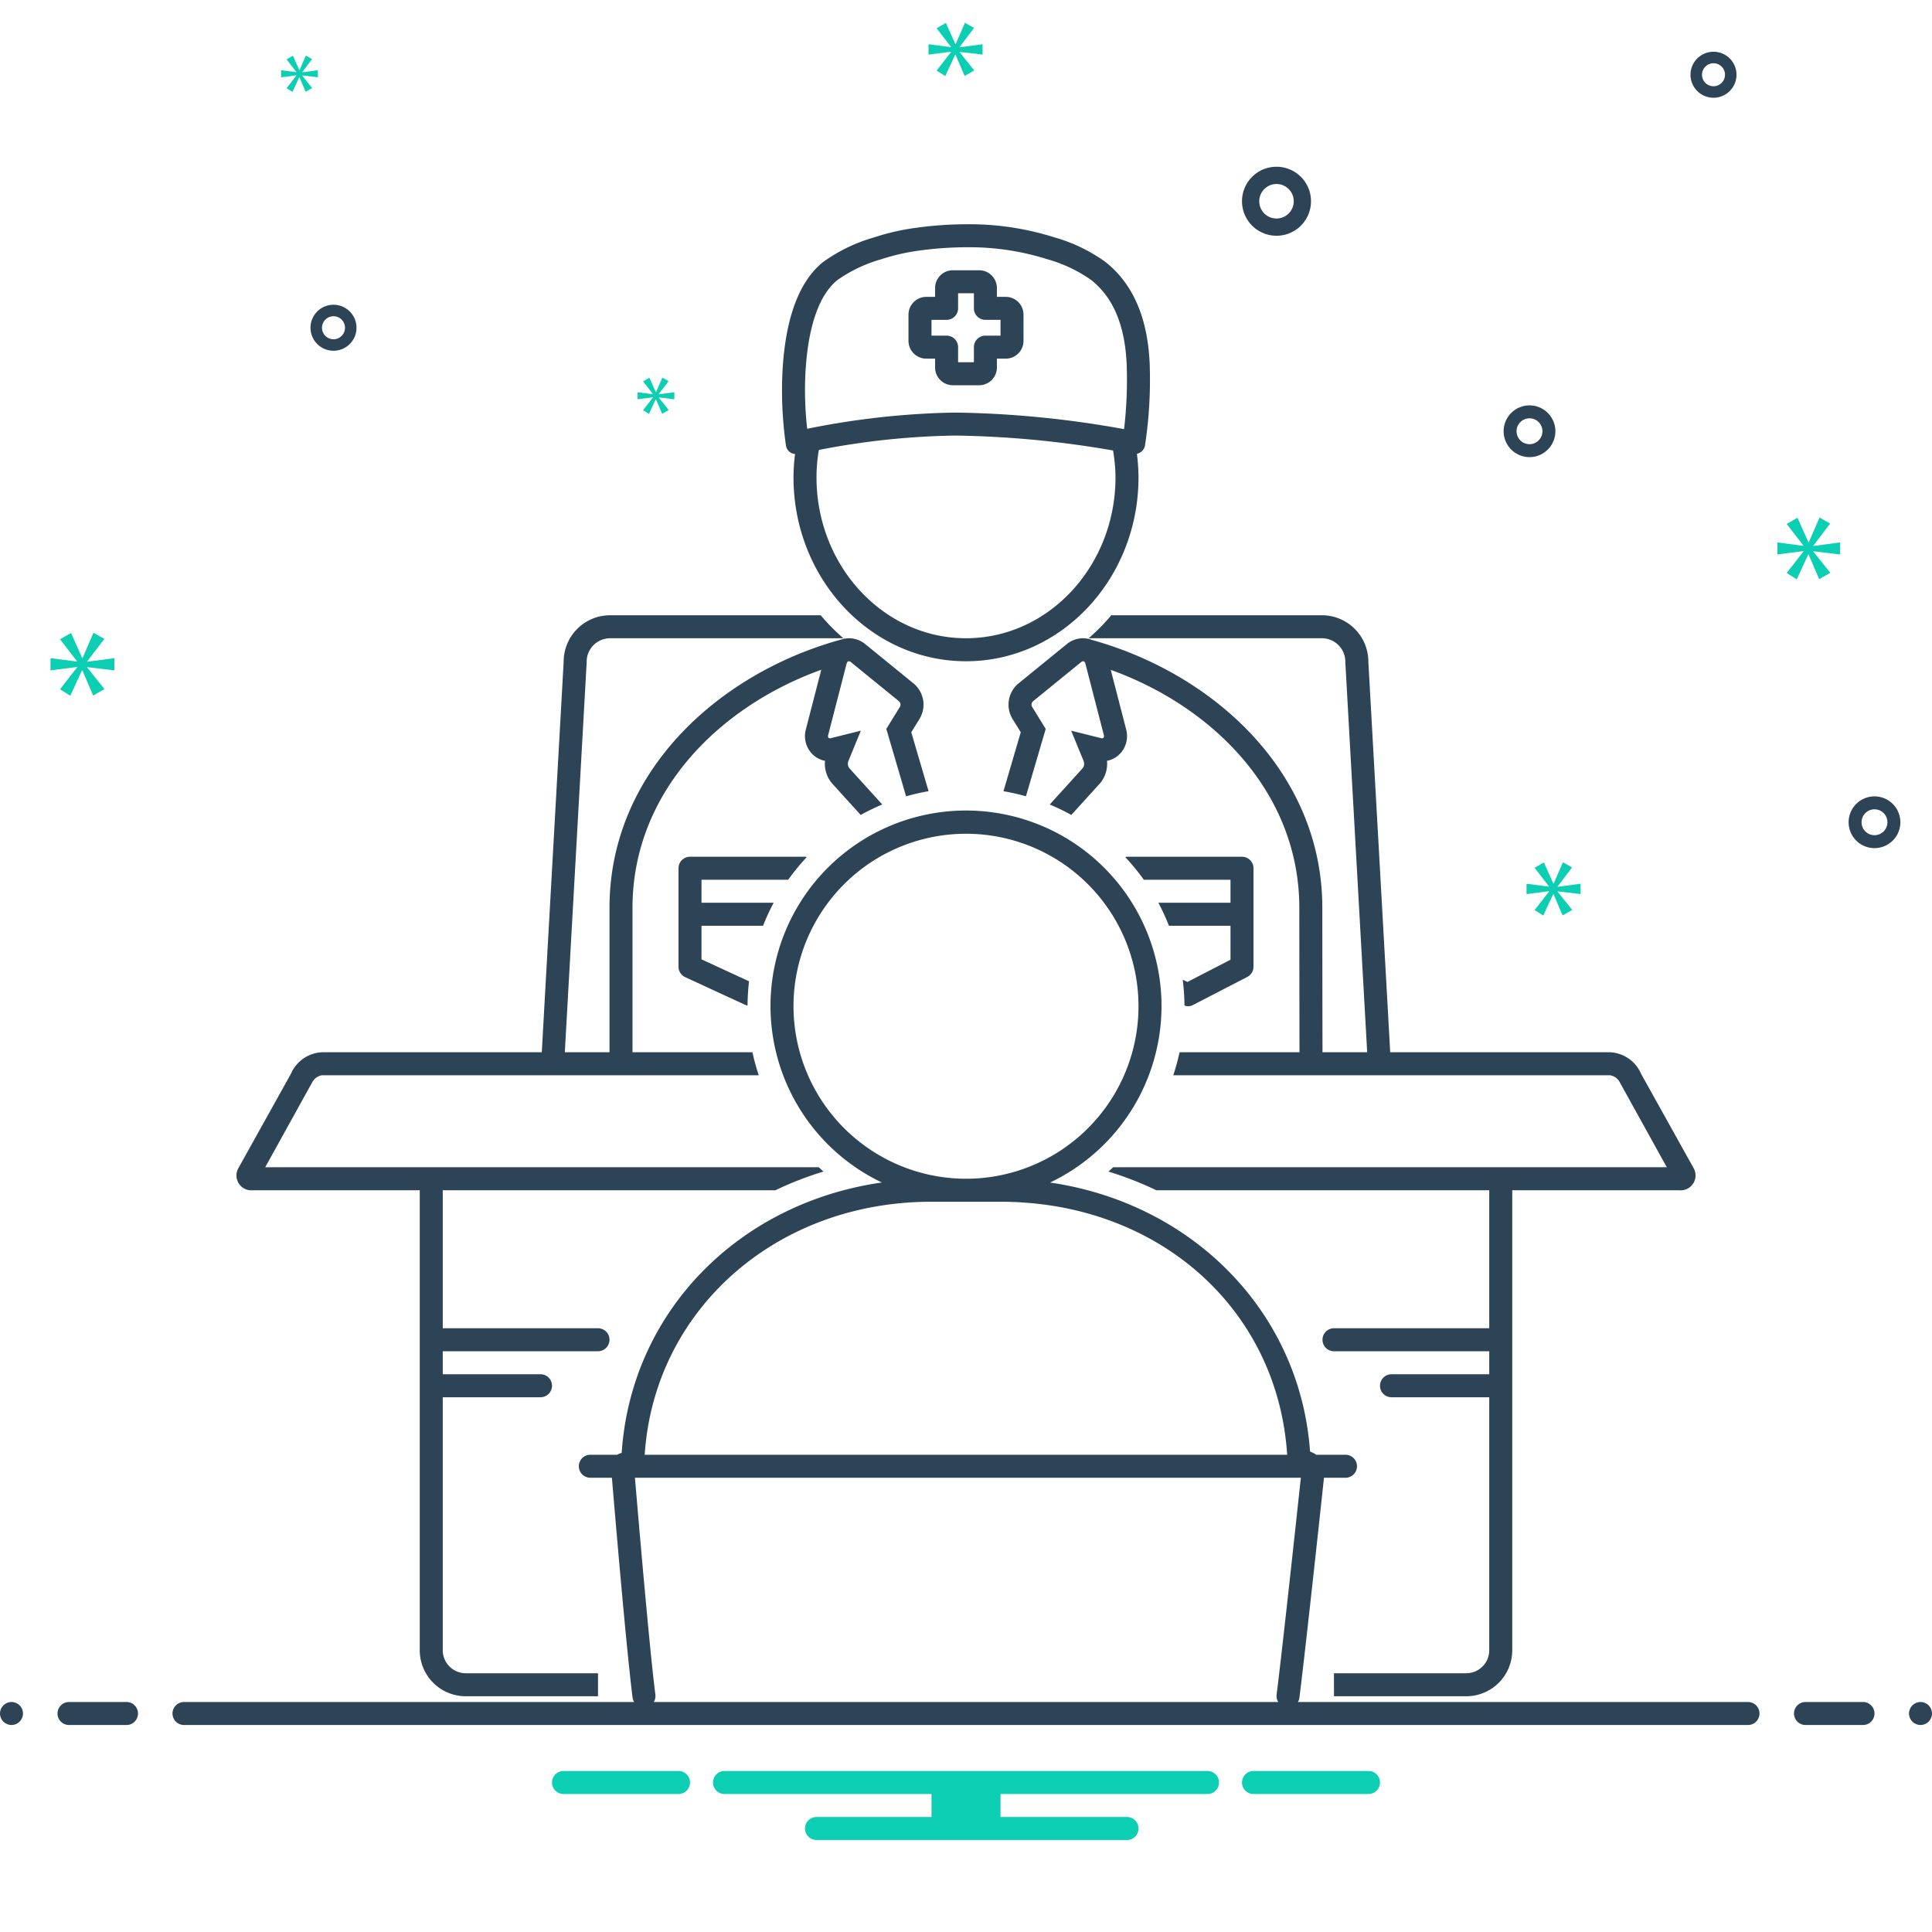
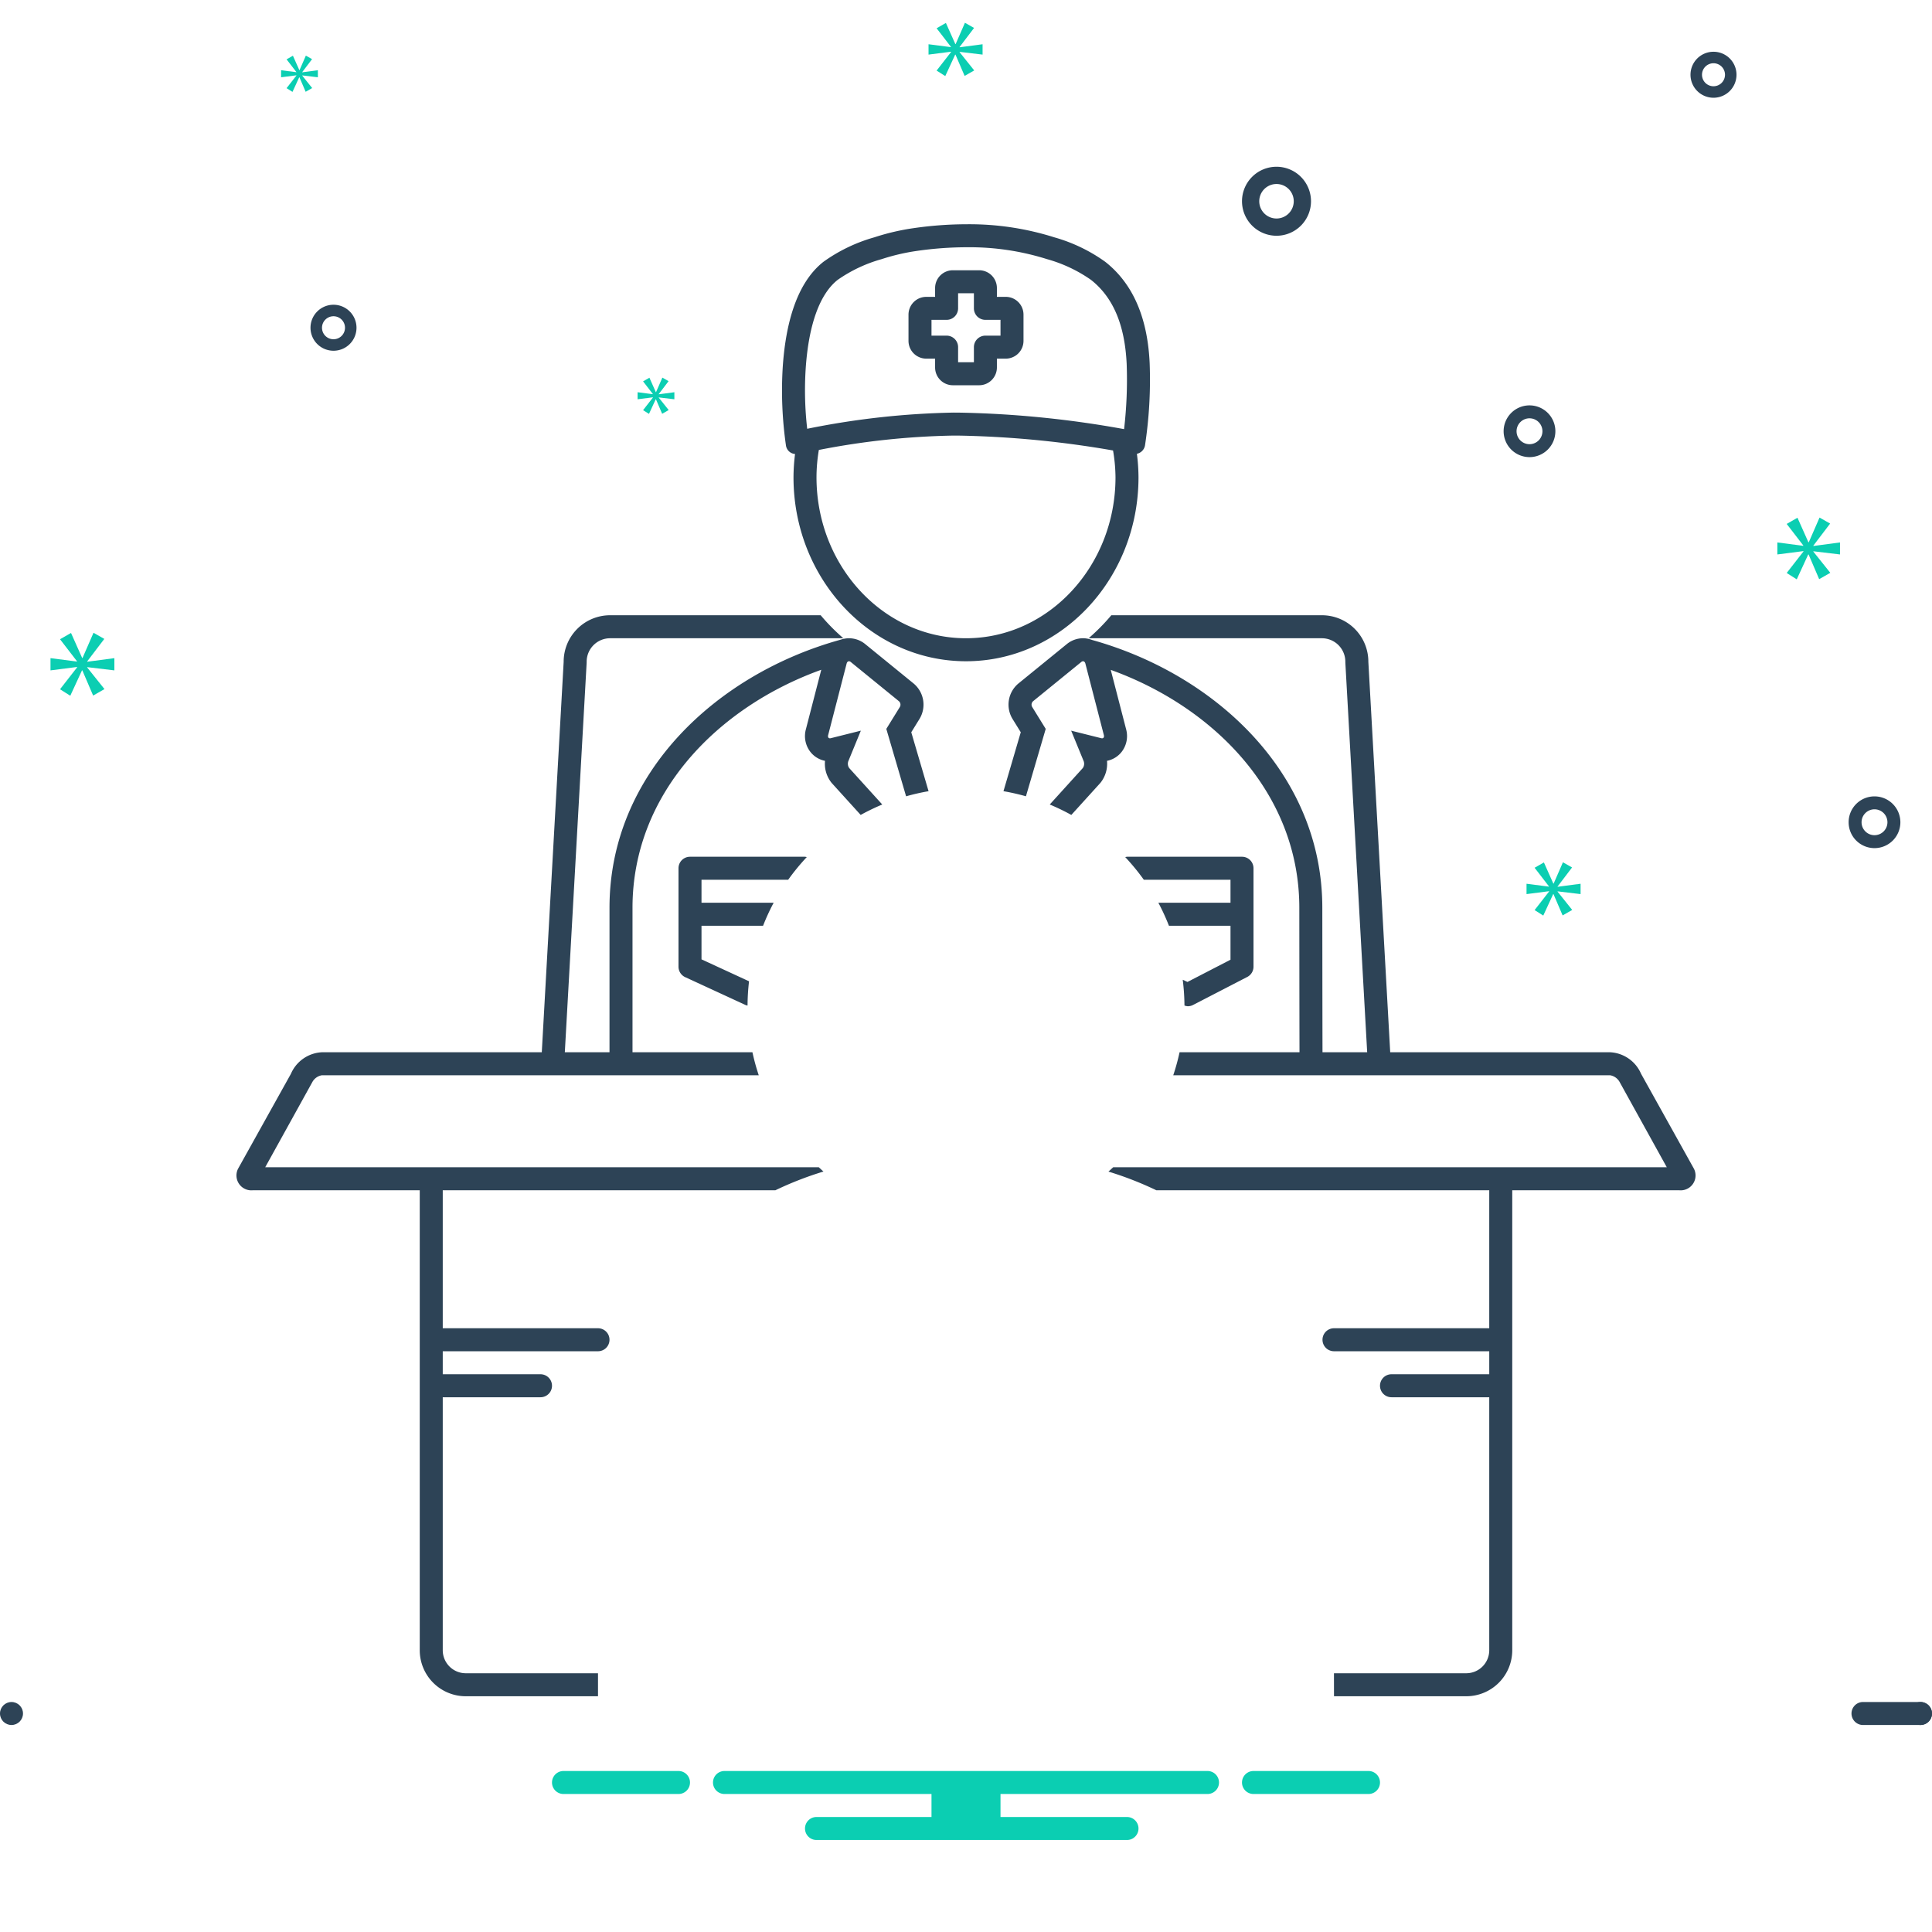
<svg xmlns="http://www.w3.org/2000/svg" preserveAspectRatio="xMidYMid slice" width="112px" height="112px" data-name="Layer 1" viewBox="0 0 168 168">
  <path fill="#2d4356" d="M69.134,39.477A16.989,16.989,0,0,0,69,41.503C69,50.335,75.721,57.5,84,57.5c8.278,0,15-7.165,15-15.997a16.568,16.568,0,0,0-.139-2.043.904.904,0,0,0,.703-.718,37.97,37.97,0,0,0,.405-7.202c-.164-3.394-1.153-6.642-3.862-8.775a14.201,14.201,0,0,0-4.432-2.129A24.49,24.49,0,0,0,84.062,19.5a32.54,32.54,0,0,0-4.598.336,20.107,20.107,0,0,0-3.426.798A14.214,14.214,0,0,0,71.605,22.764c-2.55,2.007-3.323,5.941-3.54,9.14a33.44,33.44,0,0,0,.279,6.831A.861.861,0,0,0,69.134,39.477ZM84,55.5c-7.169,0-13-6.279-13-13.997a14.463,14.463,0,0,1,.204-2.377,66.528,66.528,0,0,1,11.708-1.249q.417,0,.83.009a86.875,86.875,0,0,1,13.045,1.286A14.413,14.413,0,0,1,97,41.503C97,49.221,91.169,55.5,84,55.5ZM70.061,32.04c.258-3.811,1.22-6.475,2.782-7.705a12.527,12.527,0,0,1,3.818-1.8,18.097,18.097,0,0,1,3.086-.719A30.55,30.55,0,0,1,84.062,21.5a22.449,22.449,0,0,1,6.988,1.035,12.514,12.514,0,0,1,3.819,1.801c1.923,1.515,2.938,3.902,3.102,7.299a36.982,36.982,0,0,1-.225,5.68,88.729,88.729,0,0,0-13.96-1.427q-.436-.009-.875-.01a70.025,70.025,0,0,0-12.72,1.407A29.506,29.506,0,0,1,70.061,32.04Z" />
  <path fill="#2d4356" d="M80.544 31.186H81.313v.77A1.546 1.546 0 0 0 82.858 33.5h2.285A1.546 1.546 0 0 0 86.687 31.956v-.77h.769A1.546 1.546 0 0 0 89 29.643V27.357a1.546 1.546 0 0 0-1.544-1.544H86.687v-.77A1.546 1.546 0 0 0 85.143 23.5H82.858A1.546 1.546 0 0 0 81.313 25.044v.77h-.769A1.546 1.546 0 0 0 79 27.357v2.285A1.546 1.546 0 0 0 80.544 31.186zM81 27.813h1.313a1 1 0 0 0 1-1V25.5h1.374v1.313a1 1 0 0 0 1 1H87v1.373H85.687a1 1 0 0 0-1 1V31.5H83.313V30.186a1 1 0 0 0-1-1H81zM100.727 78.5a18.991 18.991 0 0 1 .92 2H107v2.953l-3.741 1.934-.413-.19a19.064 19.064 0 0 1 .151 2.241 1.02 1.02 0 0 0 .287.062 1.003 1.003 0 0 0 .46-.111l4.716-2.438A1.001 1.001 0 0 0 109 84.061V75.5a1 1 0 0 0-1-1H98a.903.903 0 0 0-.154.031A19.041 19.041 0 0 1 99.462 76.5H107v2zM68.538 76.5a19.041 19.041 0 0 1 1.616-1.969A.903.903 0 0 0 70 74.5H60a1 1 0 0 0-1 1v8.561a1 1 0 0 0 .581.908l5.284 2.439a.95.95 0 0 0 .139.03 19.171 19.171 0 0 1 .13-2.109L61 83.422V80.5h5.354a18.991 18.991 0 0 1 .92-2H61v-2z" />
  <path fill="#2d4356" d="M94.663 55.5H114.959a2.041 2.041 0 0 1 2.027 2.05c0 .037.001.075.003.112L118.885 91.5h-3.885L115 91.497c-.01-3.954-.016-12.556-.016-12.555 0-11.7-9.329-20.314-20.024-23.294a2.075 2.075 0 0 0-.251-.076c-.034-.009-.066-.022-.1-.03l-.004.003a2.18 2.18 0 0 0-.429-.046 2.24 2.24 0 0 0-1.412.511l-4.193 3.413a2.393 2.393 0 0 0-.513 3.112l.704 1.139-1.504 5.125a18.871 18.871 0 0 1 1.954.444l1.72-5.862-1.172-1.898a.4.4 0 0 1 .075-.509l4.197-3.416A.232.232 0 0 1 94.176 57.5c.091 0 .17.071.204.199l1.607 6.22c.043.168-.024.282-.154.282a.262.262 0 0 1-.064-.008l-2.625-.657 1.09 2.655a.653.653 0 0 1-.08.599l-2.872 3.167a18.878 18.878 0 0 1 1.877.907l2.477-2.731c.025-.027.049-.055.072-.083a2.653 2.653 0 0 0 .553-1.891 2.135 2.135 0 0 0 1.284-.793 2.242 2.242 0 0 0 .379-1.95L96.587 58.249c8.979 3.236 16.397 10.754 16.397 20.693 0 0 .006 8.601.016 12.558H102.571a18.905 18.905 0 0 1-.549 2H140a1.162 1.162 0 0 1 .83.575L144.938 101.5H96.8c-.138.126-.273.255-.415.377a29.575 29.575 0 0 1 4.163 1.623H129.5v12H116a1 1 0 0 0 0 2h13.5v2H121a1 1 0 0 0 0 2h8.5v22a2.002 2.002 0 0 1-2 2H115.996c.002.799.002 1.48.004 1.992l-.001.008H127.5a4 4 0 0 0 4-4v-40H146a1.294 1.294 0 0 0 1.298-1.873l-4.596-8.254A3.099 3.099 0 0 0 140 91.5H120.888l-1.901-33.95A4.039 4.039 0 0 0 114.959 53.5H96.636A17.572 17.572 0 0 1 94.663 55.5zM22 103.5H36.5v40a4 4 0 0 0 4 4H52v-2H40.5a2.002 2.002 0 0 1-2-2v-22H47a1 1 0 0 0 0-2H38.5v-2H52a1 1 0 0 0 0-2H38.5v-12H67.428a29.542 29.542 0 0 1 4.18-1.628c-.14-.12-.273-.248-.409-.372H23.062l4.108-7.425A1.162 1.162 0 0 1 28 93.5H65.978a18.774 18.774 0 0 1-.549-2H55V78.942c0-9.947 7.428-17.469 16.415-20.701L70.077 63.418a2.24 2.24 0 0 0 .379 1.948 2.135 2.135 0 0 0 1.284.793A2.653 2.653 0 0 0 72.293 68.05c.023.028.047.056.072.083l2.477 2.731a18.872 18.872 0 0 1 1.877-.907l-2.872-3.167a.653.653 0 0 1-.08-.599l1.09-2.655-2.625.657a.262.262 0 0 1-.064.008c-.13 0-.198-.114-.154-.282l1.607-6.22c.033-.128.112-.199.204-.199a.232.232 0 0 1 .146.059l4.197 3.416a.4.4 0 0 1 .075.509l-1.172 1.898 1.72 5.862a18.871 18.871 0 0 1 1.954-.444l-1.504-5.125.704-1.14a2.394 2.394 0 0 0-.518-3.115l-4.192-3.413A2.237 2.237 0 0 0 73.825 55.5h-0a2.18 2.18 0 0 0-.429.046l-.01-.008c-.079.021-.156.049-.234.07-.023.008-.047.013-.069.021C62.363 58.593 53 67.219 53 78.942V91.5H49.115l1.896-33.838c.002-.037.003-.075.003-.112A2.041 2.041 0 0 1 53.041 55.5H73.337a17.572 17.572 0 0 1-1.973-2H53.041a4.039 4.039 0 0 0-4.027 4.05L47.112 91.5H28a3.1 3.1 0 0 0-2.702 1.873l-4.596 8.254A1.294 1.294 0 0 0 22 103.5zM149 8.5a2 2 0 1 0-2-2A2.002 2.002 0 0 0 149 8.5zm0-3a1 1 0 1 1-1 1A1.001 1.001 0 0 1 149 5.5zM111 20.5a3 3 0 1 0-3-3A3.003 3.003 0 0 0 111 20.5zm0-4.5a1.5 1.5 0 1 1-1.5 1.5A1.501 1.501 0 0 1 111 16zM163 69.25a2.25 2.25 0 1 0 2.25 2.25A2.253 2.253 0 0 0 163 69.25zm0 3.375a1.125 1.125 0 1 1 1.125-1.125A1.126 1.126 0 0 1 163 72.625zM133 39.75a2.25 2.25 0 1 0-2.25-2.25A2.253 2.253 0 0 0 133 39.75zm0-3.375a1.125 1.125 0 1 1-1.125 1.125A1.126 1.126 0 0 1 133 36.375zM29 30.5a2 2 0 1 0-2-2A2.002 2.002 0 0 0 29 30.5zm0-3a1 1 0 1 1-1 1A1.001 1.001 0 0 1 29 27.5z" />
-   <path fill="#2d4356" d="M152 148H112.865a.991.991 0 0 0 .127-.374c.507-3.984 1.814-16.112 2.137-19.126H117a1 1 0 0 0 0-2h-2.533a4.463 4.463 0 0 0-.467-.25l-.084-.038c-.869-12.164-10.247-21.585-22.608-23.382a17 17 0 1 0-14.626-.005c-12.467 1.785-21.808 11.247-22.623 23.518a1.327 1.327 0 0 0-.389.157H51.334a1 1 0 1 0 0 2h1.875c.286 3.409 1.27 14.996 1.8 19.127a.987.987 0 0 0 .131.373H16a1 1 0 0 0 0 2H152a1 1 0 0 0 0-2zM69 87.503A15 15 0 1 1 84 102.5 15.019 15.019 0 0 1 69 87.503zM80.973 104.5h6.028c13.646 0 24.098 9.242 24.927 22H56.06C56.888 113.912 67.476 104.5 80.973 104.5zM56.847 148a.979.979 0 0 0 .144-.627c-.519-4.054-1.485-15.402-1.778-18.873h57.905c-.358 3.324-1.616 14.992-2.11 18.874a.98.98 0 0 0 .145.626zM11 148H6a1 1 0 0 0 0 2h5a1 1 0 0 0 0-2z" />
  <circle cx="1" cy="149" r="1" fill="#2d4356" />
-   <path fill="#2d4356" d="M162,148h-5a1,1,0,0,0,0,2h5a1,1,0,0,0,0-2Z" />
+   <path fill="#2d4356" d="M162,148a1,1,0,0,0,0,2h5a1,1,0,0,0,0-2Z" />
  <circle cx="167" cy="149" r="1" fill="#2d4356" />
  <polygon fill="#0bceb2" points="7.583 57.511 9.07 55.556 8.131 55.024 7.177 57.214 7.145 57.214 6.175 55.039 5.22 55.587 6.691 57.496 6.691 57.527 4.391 57.23 4.391 58.294 6.707 57.997 6.707 58.028 5.22 59.936 6.112 60.5 7.13 58.294 7.16 58.294 8.099 60.484 9.085 59.921 7.583 58.043 7.583 58.012 9.945 58.294 9.945 57.23 7.583 57.542 7.583 57.511" />
  <polygon fill="#0bceb2" points="56.777 34.567 55.92 35.666 56.434 35.99 57.02 34.72 57.038 34.72 57.578 35.981 58.146 35.657 57.281 34.575 57.281 34.557 58.641 34.72 58.641 34.107 57.281 34.287 57.281 34.269 58.137 33.143 57.597 32.837 57.047 34.098 57.029 34.098 56.471 32.845 55.92 33.161 56.768 34.26 56.768 34.278 55.443 34.107 55.443 34.72 56.777 34.549 56.777 34.567" />
  <polygon fill="#0bceb2" points="26.281 6.269 27.137 5.143 26.597 4.837 26.047 6.098 26.029 6.098 25.471 4.845 24.92 5.161 25.768 6.26 25.768 6.278 24.443 6.107 24.443 6.72 25.777 6.549 25.777 6.567 24.92 7.666 25.434 7.99 26.02 6.72 26.038 6.72 26.578 7.981 27.146 7.657 26.281 6.575 26.281 6.557 27.641 6.72 27.641 6.107 26.281 6.287 26.281 6.269" />
  <polygon fill="#0bceb2" points="160 48.213 160 47.17 157.683 47.477 157.683 47.446 159.142 45.528 158.221 45.006 157.285 47.154 157.253 47.154 156.302 45.021 155.365 45.559 156.808 47.431 156.808 47.462 154.552 47.17 154.552 48.213 156.823 47.922 156.823 47.953 155.365 49.825 156.24 50.378 157.238 48.213 157.268 48.213 158.189 50.362 159.156 49.81 157.683 47.968 157.683 47.937 160 48.213" />
  <polygon fill="#0bceb2" points="82.702 4.523 81.444 6.138 82.198 6.615 83.06 4.748 83.085 4.748 83.88 6.601 84.714 6.125 83.443 4.536 83.443 4.509 85.442 4.748 85.442 3.848 83.443 4.112 83.443 4.086 84.701 2.431 83.907 1.981 83.099 3.834 83.073 3.834 82.252 1.994 81.444 2.458 82.689 4.073 82.689 4.099 80.742 3.848 80.742 4.748 82.702 4.496 82.702 4.523" />
  <polygon fill="#0bceb2" points="135.443 77.086 136.701 75.431 135.907 74.981 135.099 76.834 135.073 76.834 134.252 74.994 133.444 75.458 134.689 77.073 134.689 77.099 132.742 76.848 132.742 77.748 134.702 77.496 134.702 77.523 133.444 79.138 134.198 79.615 135.06 77.748 135.085 77.748 135.88 79.601 136.714 79.125 135.443 77.536 135.443 77.509 137.442 77.748 137.442 76.848 135.443 77.112 135.443 77.086" />
  <path fill="#0bceb2" d="M105 154H63a1 1 0 0 0 0 2H81v2H71a1 1 0 0 0 0 2H98a1 1 0 0 0 0-2H87v-2h18a1 1 0 0 0 0-2zM119 154H109a1 1 0 0 0 0 2h10a1 1 0 0 0 0-2zM59 154H49a1 1 0 0 0 0 2H59a1 1 0 0 0 0-2z" />
</svg>